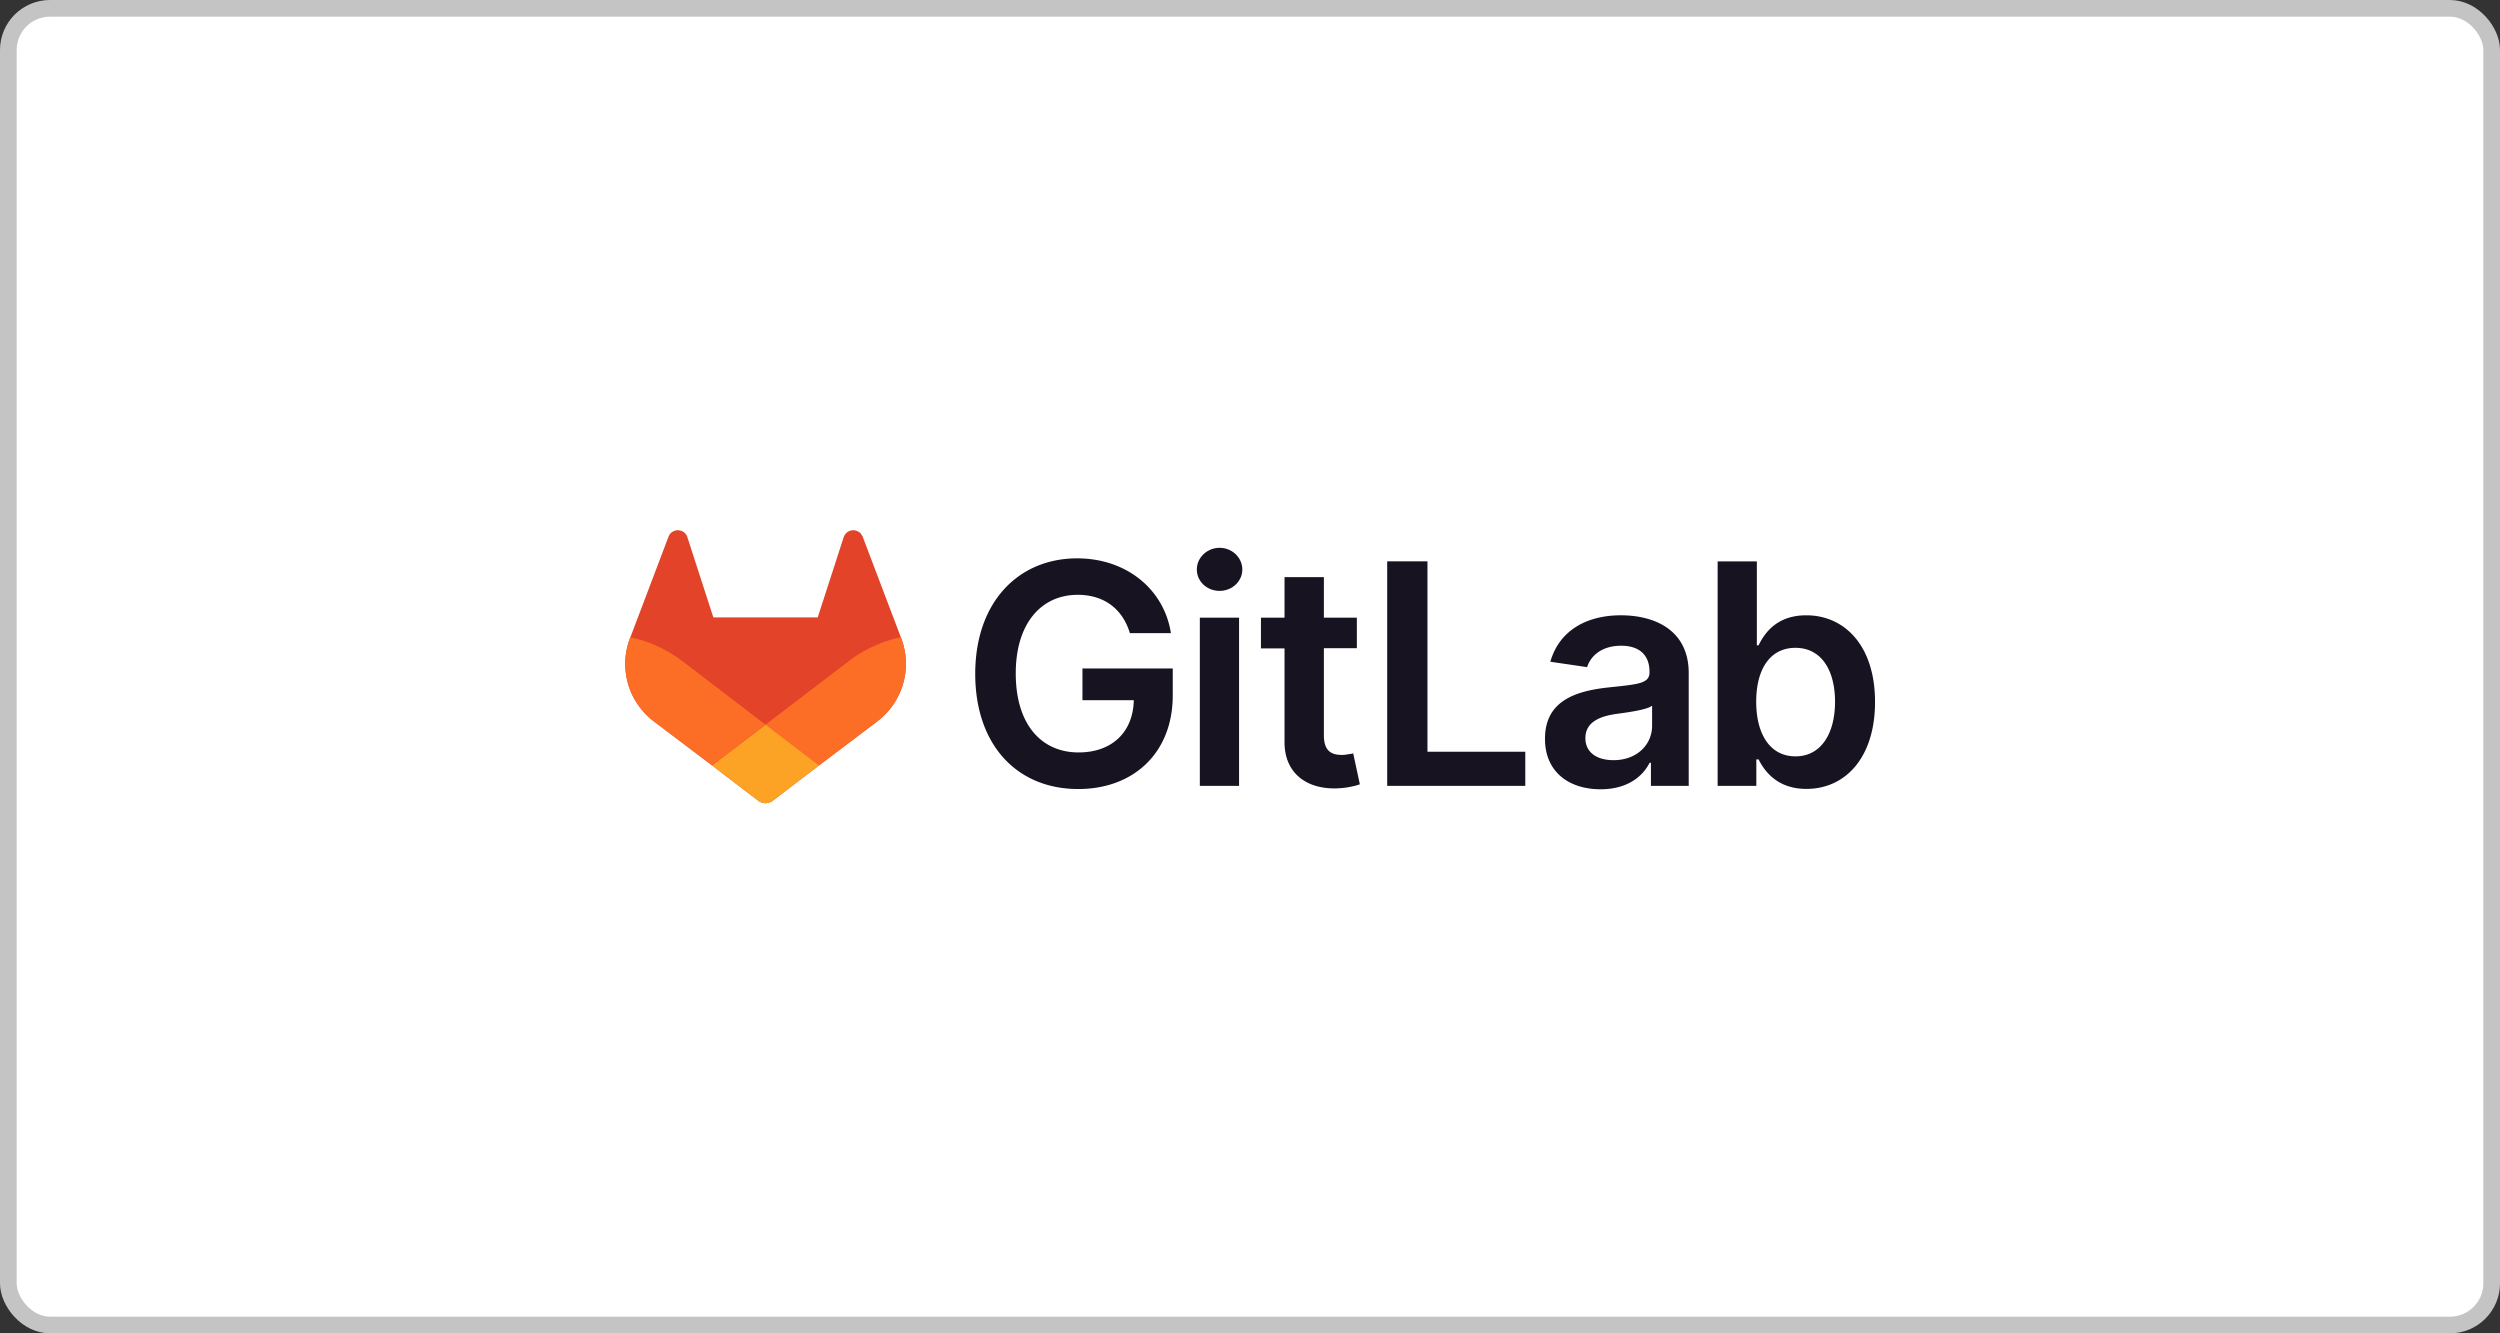
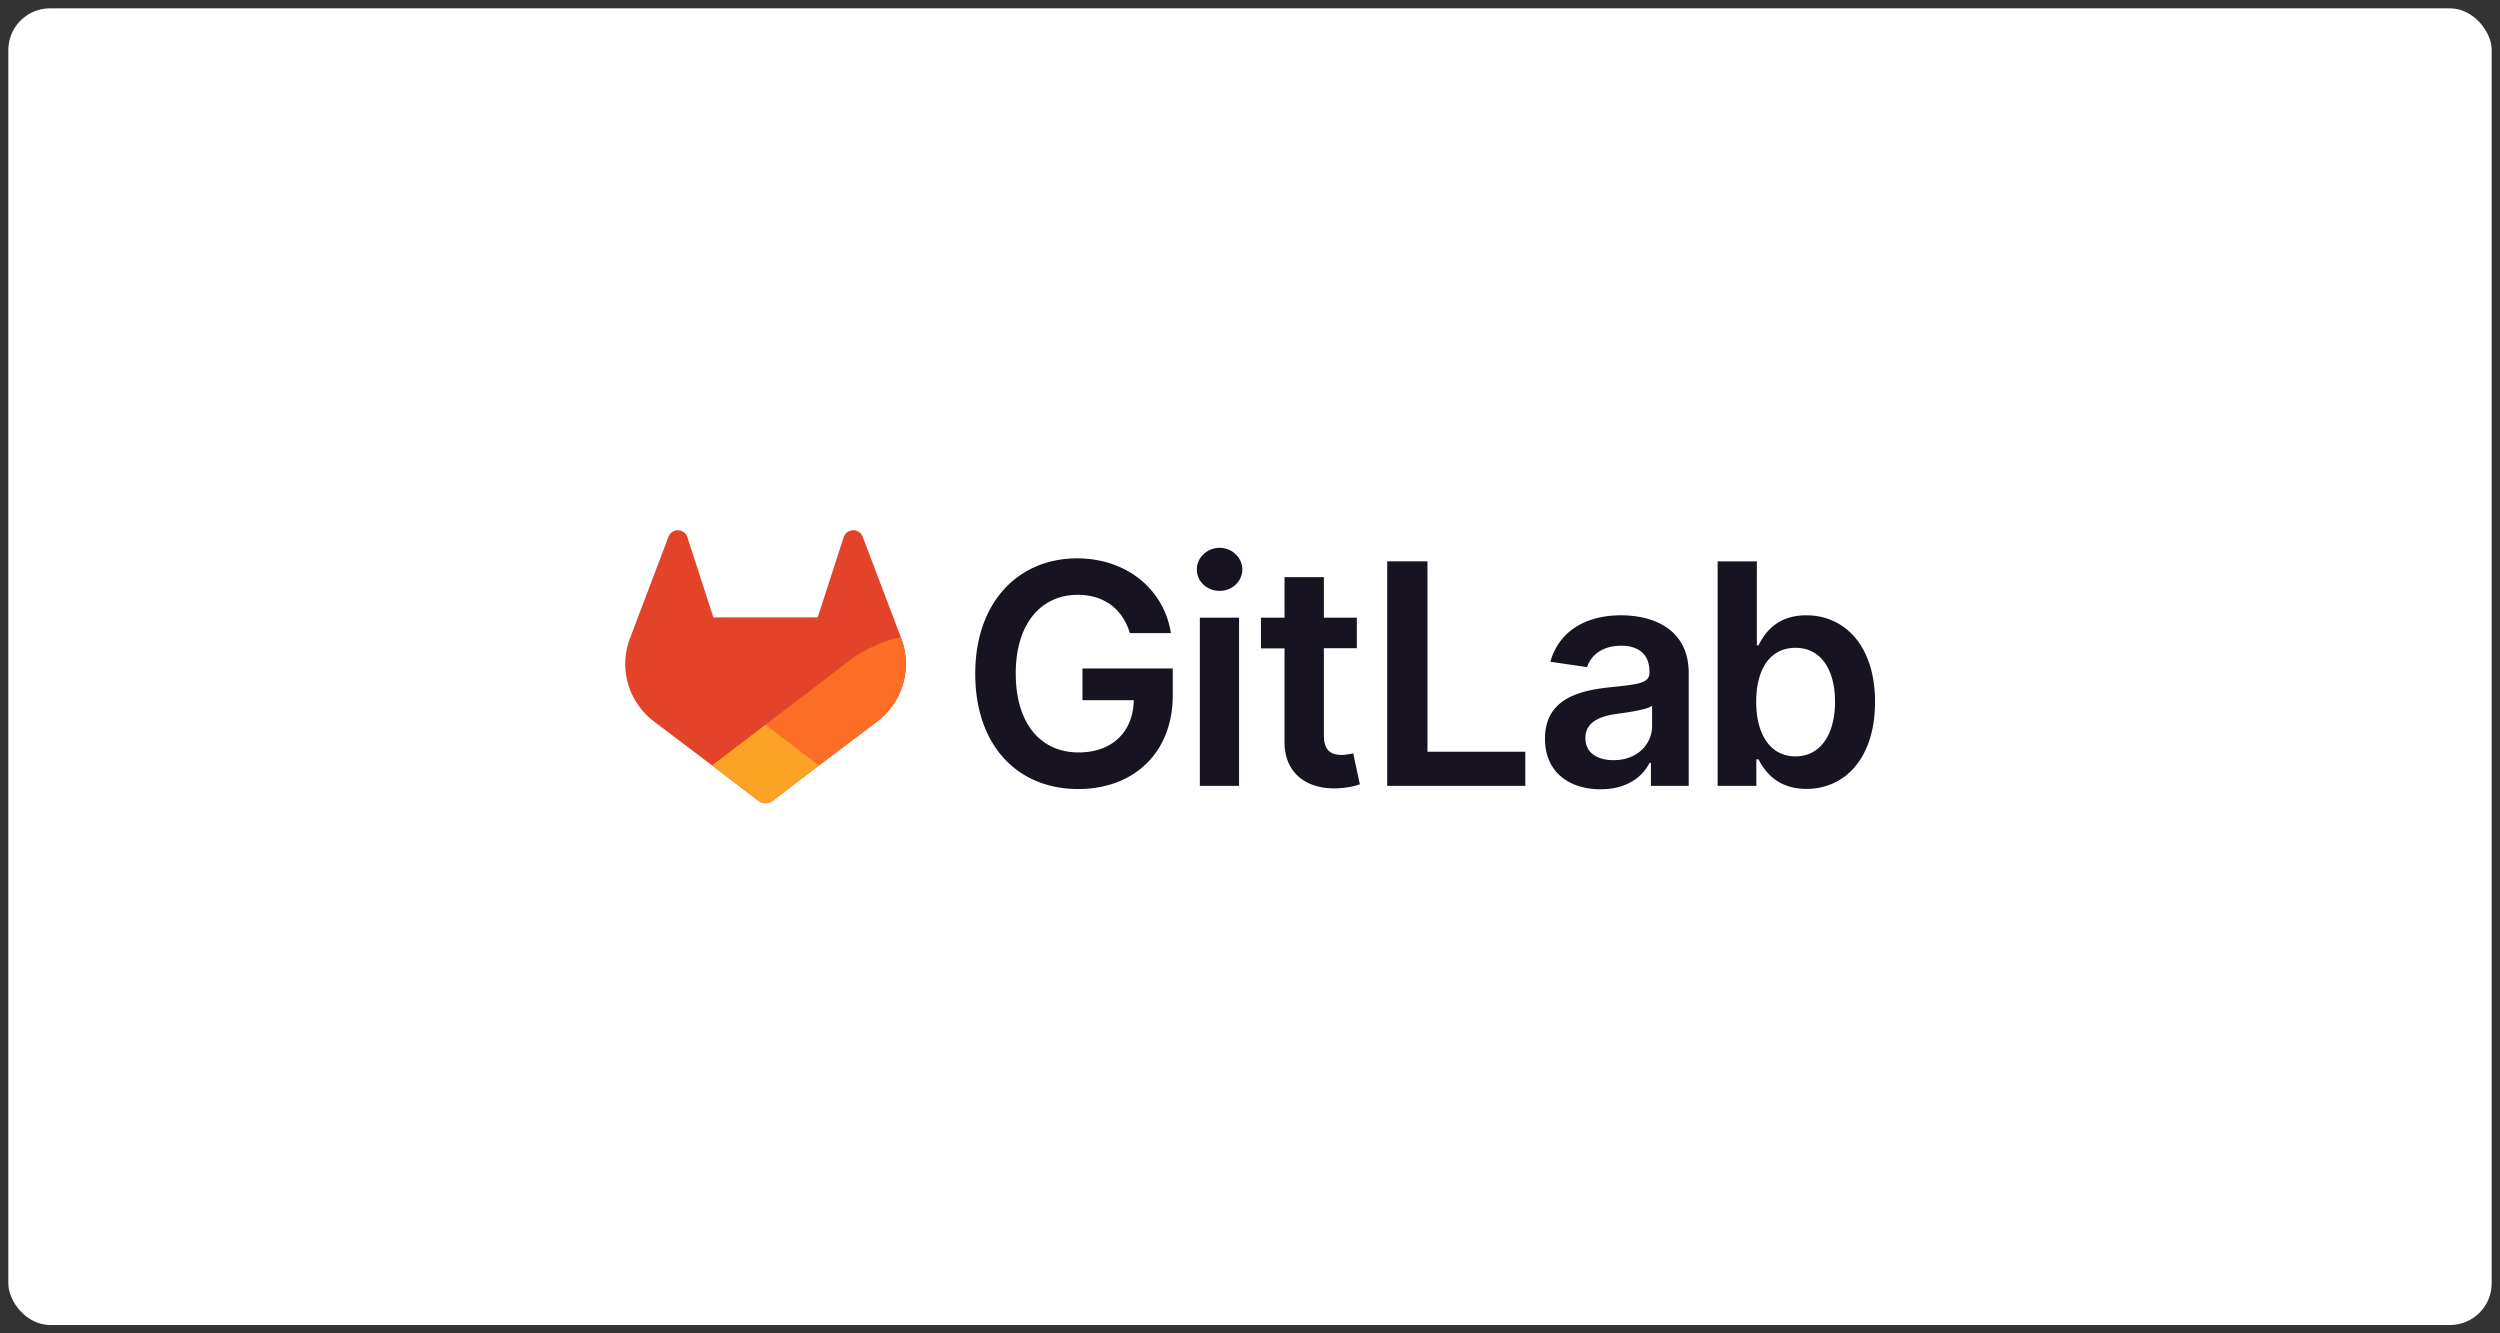
<svg xmlns="http://www.w3.org/2000/svg" width="150" height="80" viewBox="0 0 150 80" fill="none">
  <rect x="0" y="0" width="150" height="80" fill="#333333" stroke="none" />
  <rect x=".5" y=".5" width="149" height="79" rx="2.5" fill="#fff" />
-   <rect x=".5" y=".5" width="149" height="79" rx="2.5" stroke="#C4C4C4" />
  <g clip-path="url(#uaje3za15a)">
    <path d="M64.658 35.69c-2.157 0-3.713 1.684-3.713 4.716 0 3.054 1.532 4.74 3.768 4.74 2.001 0 3.275-1.213 3.314-3.134h-3.08v-1.906h5.418v1.614c0 3.472-2.369 5.622-5.668 5.622-3.682 0-6.183-2.646-6.183-6.913 0-4.338 2.618-6.928 6.113-6.928 2.947 0 5.214 1.842 5.628 4.487h-2.462c-.43-1.432-1.525-2.299-3.135-2.299zm7.333 1.37h2.353v10.093H71.99V37.059zm1.18-1.607c-.75 0-1.36-.567-1.36-1.283 0-.717.618-1.3 1.368-1.3.75 0 1.36.591 1.36 1.3 0 .709-.61 1.283-1.36 1.283h-.008zm8.24 3.44h-1.978v5.229c0 .96.477 1.173 1.071 1.173a1.87 1.87 0 0 0 .344-.032c.057-.01.115-.018.172-.023.057-.01.115-.024.172-.04l.399 1.858c-.115.042-.23.076-.344.103a8.07 8.07 0 0 1-.344.07 3.786 3.786 0 0 1-.352.048c-.115.01-.232.018-.352.023-1.767.056-3.135-.881-3.127-2.787v-5.613h-1.415v-1.843h1.415v-2.432h2.361v2.432h1.978v1.835zm1.821-5.211h2.416v11.424h5.87v2.047h-8.286V33.682zM92.7 44.318c0-2.275 1.853-2.857 3.791-3.07 1.767-.19 2.479-.22 2.479-.905v-.04c0-.992-.602-1.559-1.697-1.559-1.157 0-1.821.59-2.048 1.284l-2.204-.323c.523-1.843 2.134-2.787 4.237-2.787 1.907 0 4.065.803 4.065 3.472v6.763h-2.267v-1.386h-.079c-.43.85-1.368 1.59-2.939 1.59-1.907 0-3.346-1.047-3.338-3.039zm4.112 1.292c1.423 0 2.322-.953 2.314-2.079v-1.189c-.305.252-1.54.41-2.165.496-1.048.15-1.837.528-1.837 1.449 0 .874.703 1.323 1.688 1.323zm6.246-11.928h2.353v5.039h.102c.359-.733 1.094-1.803 2.861-1.803 2.314 0 4.128 1.834 4.128 5.196 0 3.33-1.767 5.22-4.12 5.22-1.72 0-2.494-1.032-2.869-1.772h-.133v1.59h-2.322v-13.47zm4.667 11.7c1.556 0 2.377-1.394 2.377-3.276s-.813-3.236-2.377-3.236c-1.516 0-2.353 1.268-2.353 3.236 0 1.96.844 3.275 2.353 3.275z" fill="#171321" />
    <path d="M54.347 39.65c.024.464-.031.92-.164 1.37a4.293 4.293 0 0 1-1.524 2.243l-.008.008-3.51 2.653-1.736 1.323-1.047.803a.619.619 0 0 1-.203.102.663.663 0 0 1-.454 0 .539.539 0 0 1-.195-.102l-1.056-.803-1.727-1.323-3.487-2.637-.015-.016-.016-.008a4.22 4.22 0 0 1-.938-1 4.121 4.121 0 0 1-.587-1.244 4.509 4.509 0 0 1-.164-1.37c.024-.464.117-.92.282-1.354l.023-.055 2.29-6.039a.442.442 0 0 1 .04-.086.72.72 0 0 1 .117-.15.704.704 0 0 1 .344-.15.642.642 0 0 1 .274.04.54.54 0 0 1 .234.157c.063.071.11.158.133.252l1.548 4.78h6.262l1.547-4.78a.618.618 0 0 1 .141-.252.564.564 0 0 1 .227-.157.697.697 0 0 1 .281-.04c.094.016.18.048.266.095.026.016.05.034.07.055.026.021.05.045.07.071l.048.079.047.086 2.29 6.031.024.063c.164.433.258.89.273 1.354z" fill="#E24329" />
    <path d="M54.347 39.65c.023.464-.031.92-.156 1.37-.133.44-.329.866-.587 1.243a4.096 4.096 0 0 1-.946 1l-.007.008-3.51 2.654-3.206-2.449 5.035-3.842a6.35 6.35 0 0 1 .703-.473 6.93 6.93 0 0 1 .759-.393 7.405 7.405 0 0 1 1.618-.535l.023.063c.165.432.258.89.274 1.354z" fill="#FC6D26" />
-     <path d="m45.936 43.476 3.205 2.449-1.736 1.322-1.047.803a.617.617 0 0 1-.203.103.666.666 0 0 1-.454 0 .537.537 0 0 1-.195-.103l-1.056-.803-1.727-1.322 3.213-2.449z" fill="#FCA326" />
-     <path d="m45.928 43.476-3.205 2.449-3.487-2.638-.015-.016-.016-.008a4.217 4.217 0 0 1-.938-1 4.12 4.12 0 0 1-.587-1.243 4.509 4.509 0 0 1-.164-1.37c.024-.465.117-.922.282-1.355l.023-.055c.276.058.55.129.821.213.271.09.537.194.797.315.256.115.506.247.75.393.246.148.483.305.712.473l5.027 3.842z" fill="#FC6D26" />
+     <path d="m45.936 43.476 3.205 2.449-1.736 1.322-1.047.803a.617.617 0 0 1-.203.103.666.666 0 0 1-.454 0 .537.537 0 0 1-.195-.103l-1.056-.803-1.727-1.322 3.213-2.449" fill="#FCA326" />
  </g>
  <defs>
    <clipPath id="uaje3za15a">
      <path fill="#fff" transform="translate(37.5 31.797)" d="M0 0h75v16.406H0z" />
    </clipPath>
  </defs>
</svg>